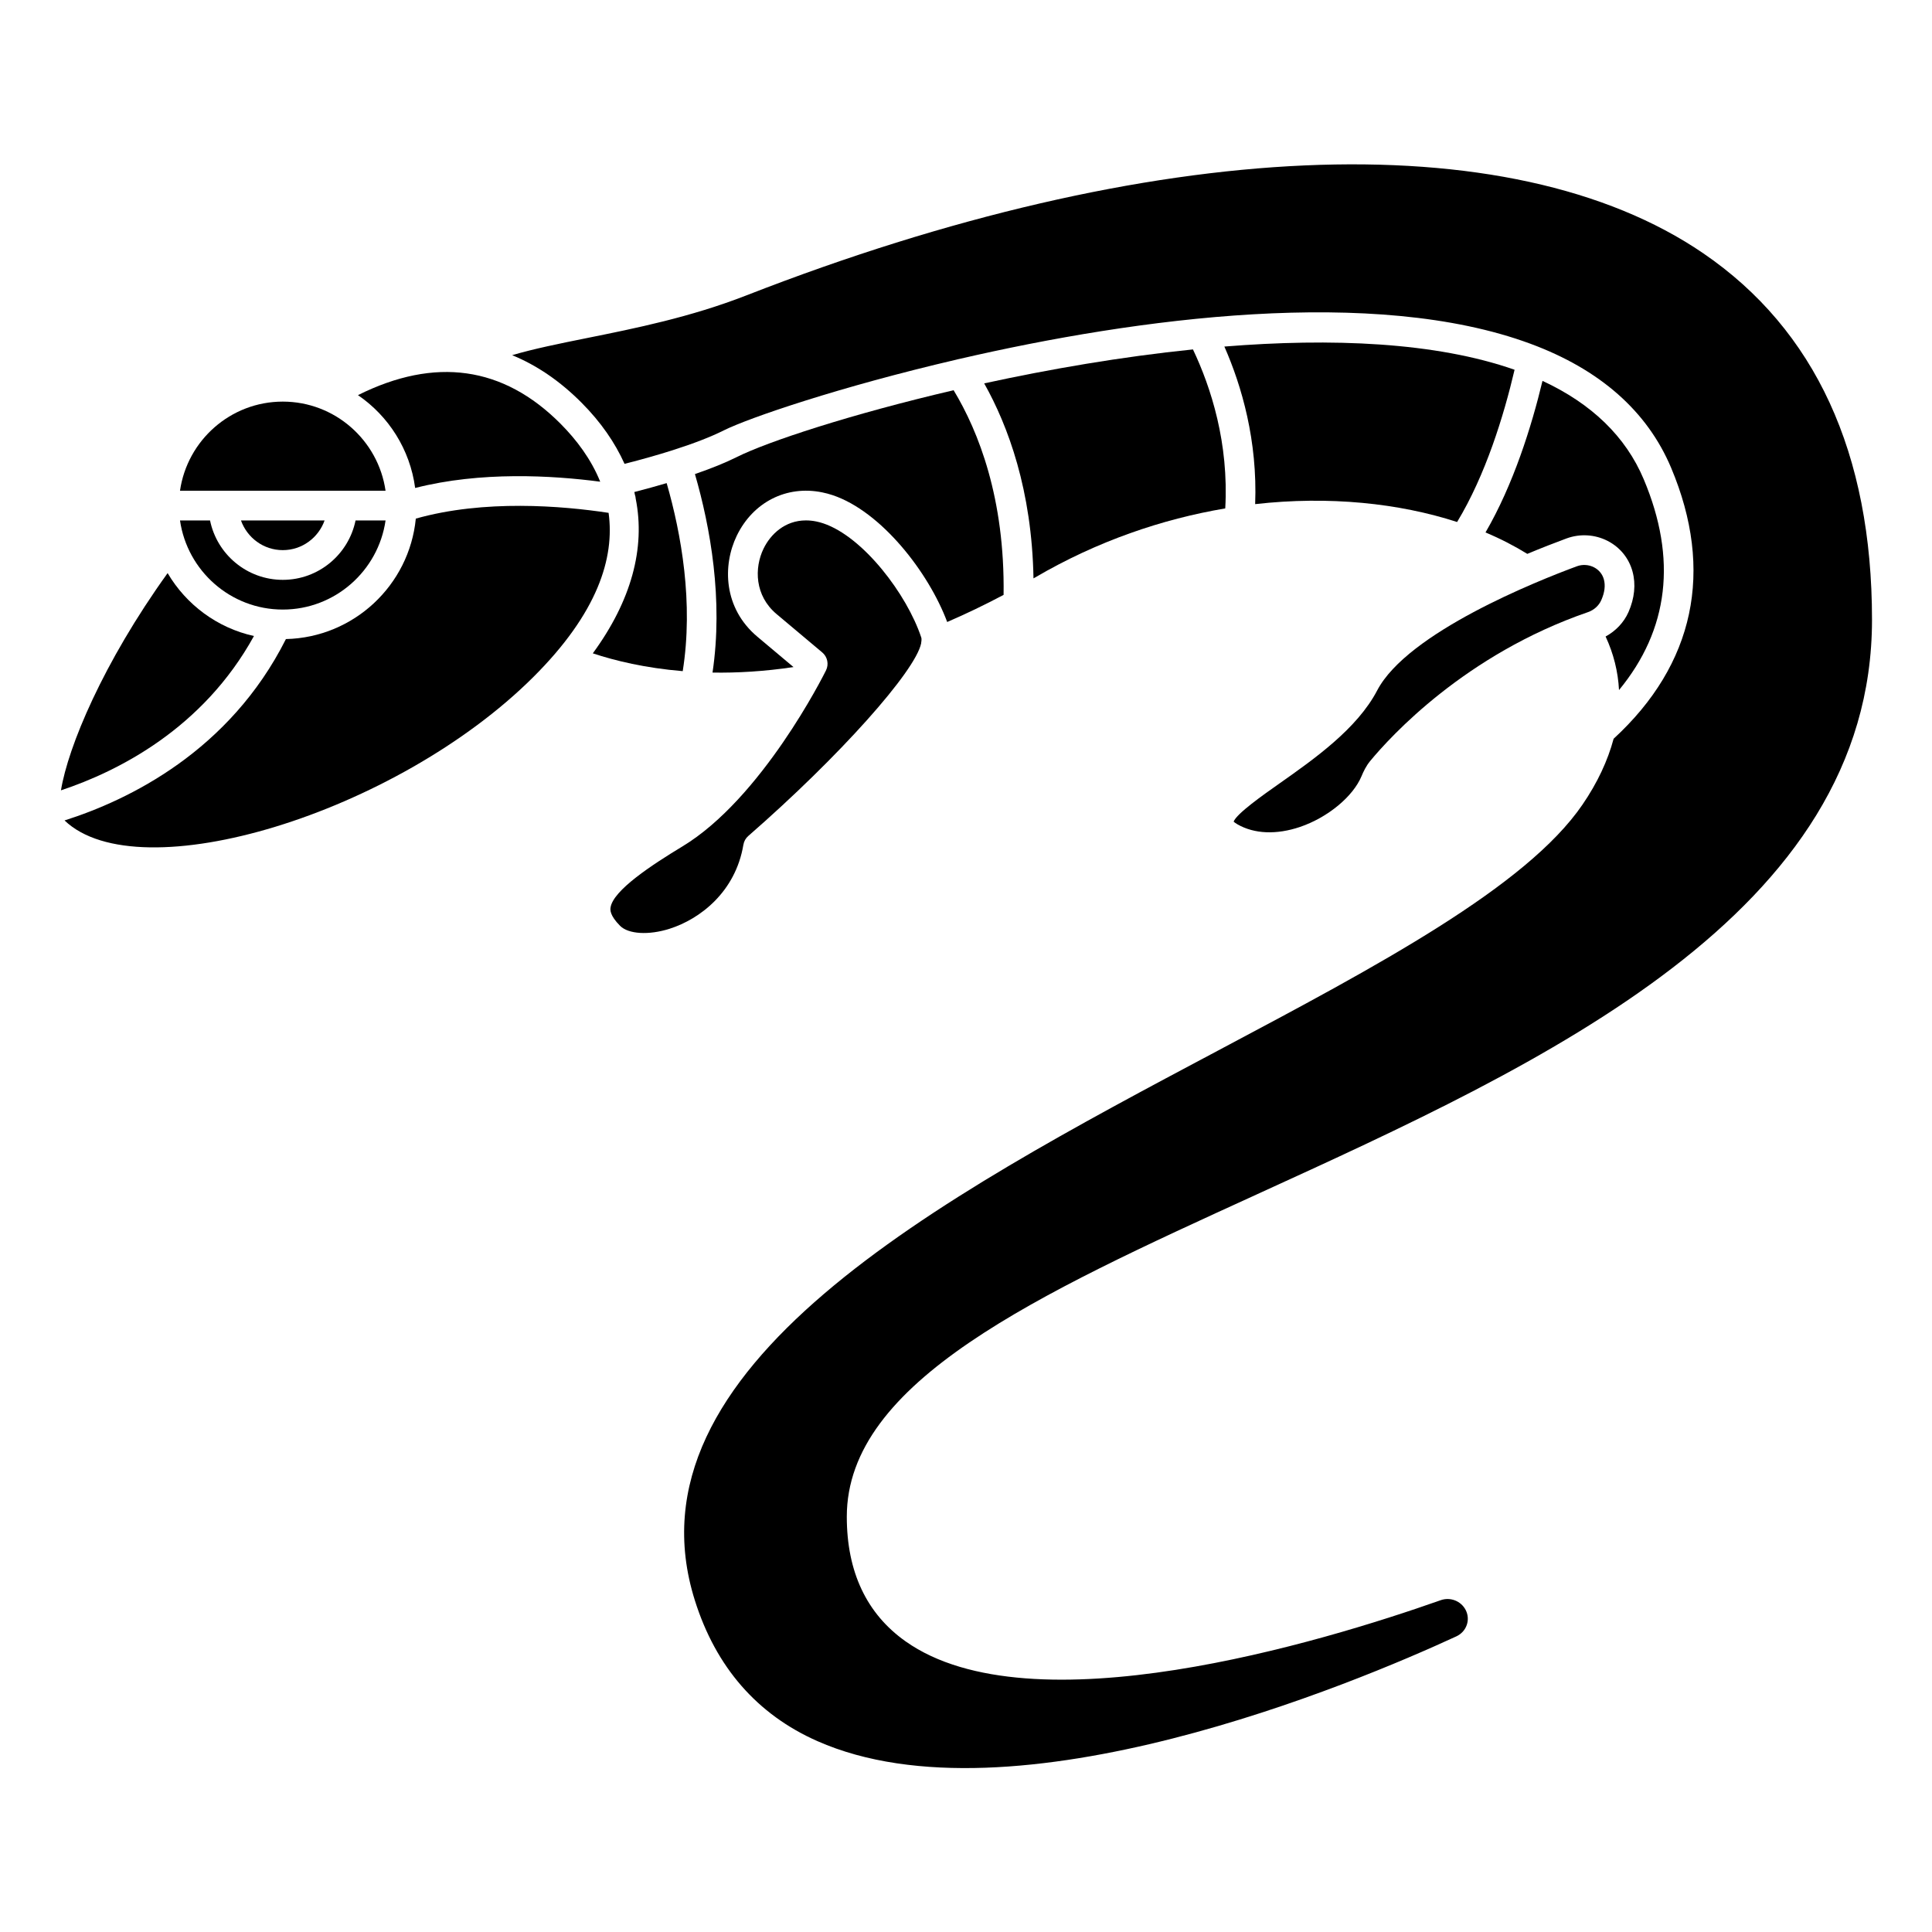
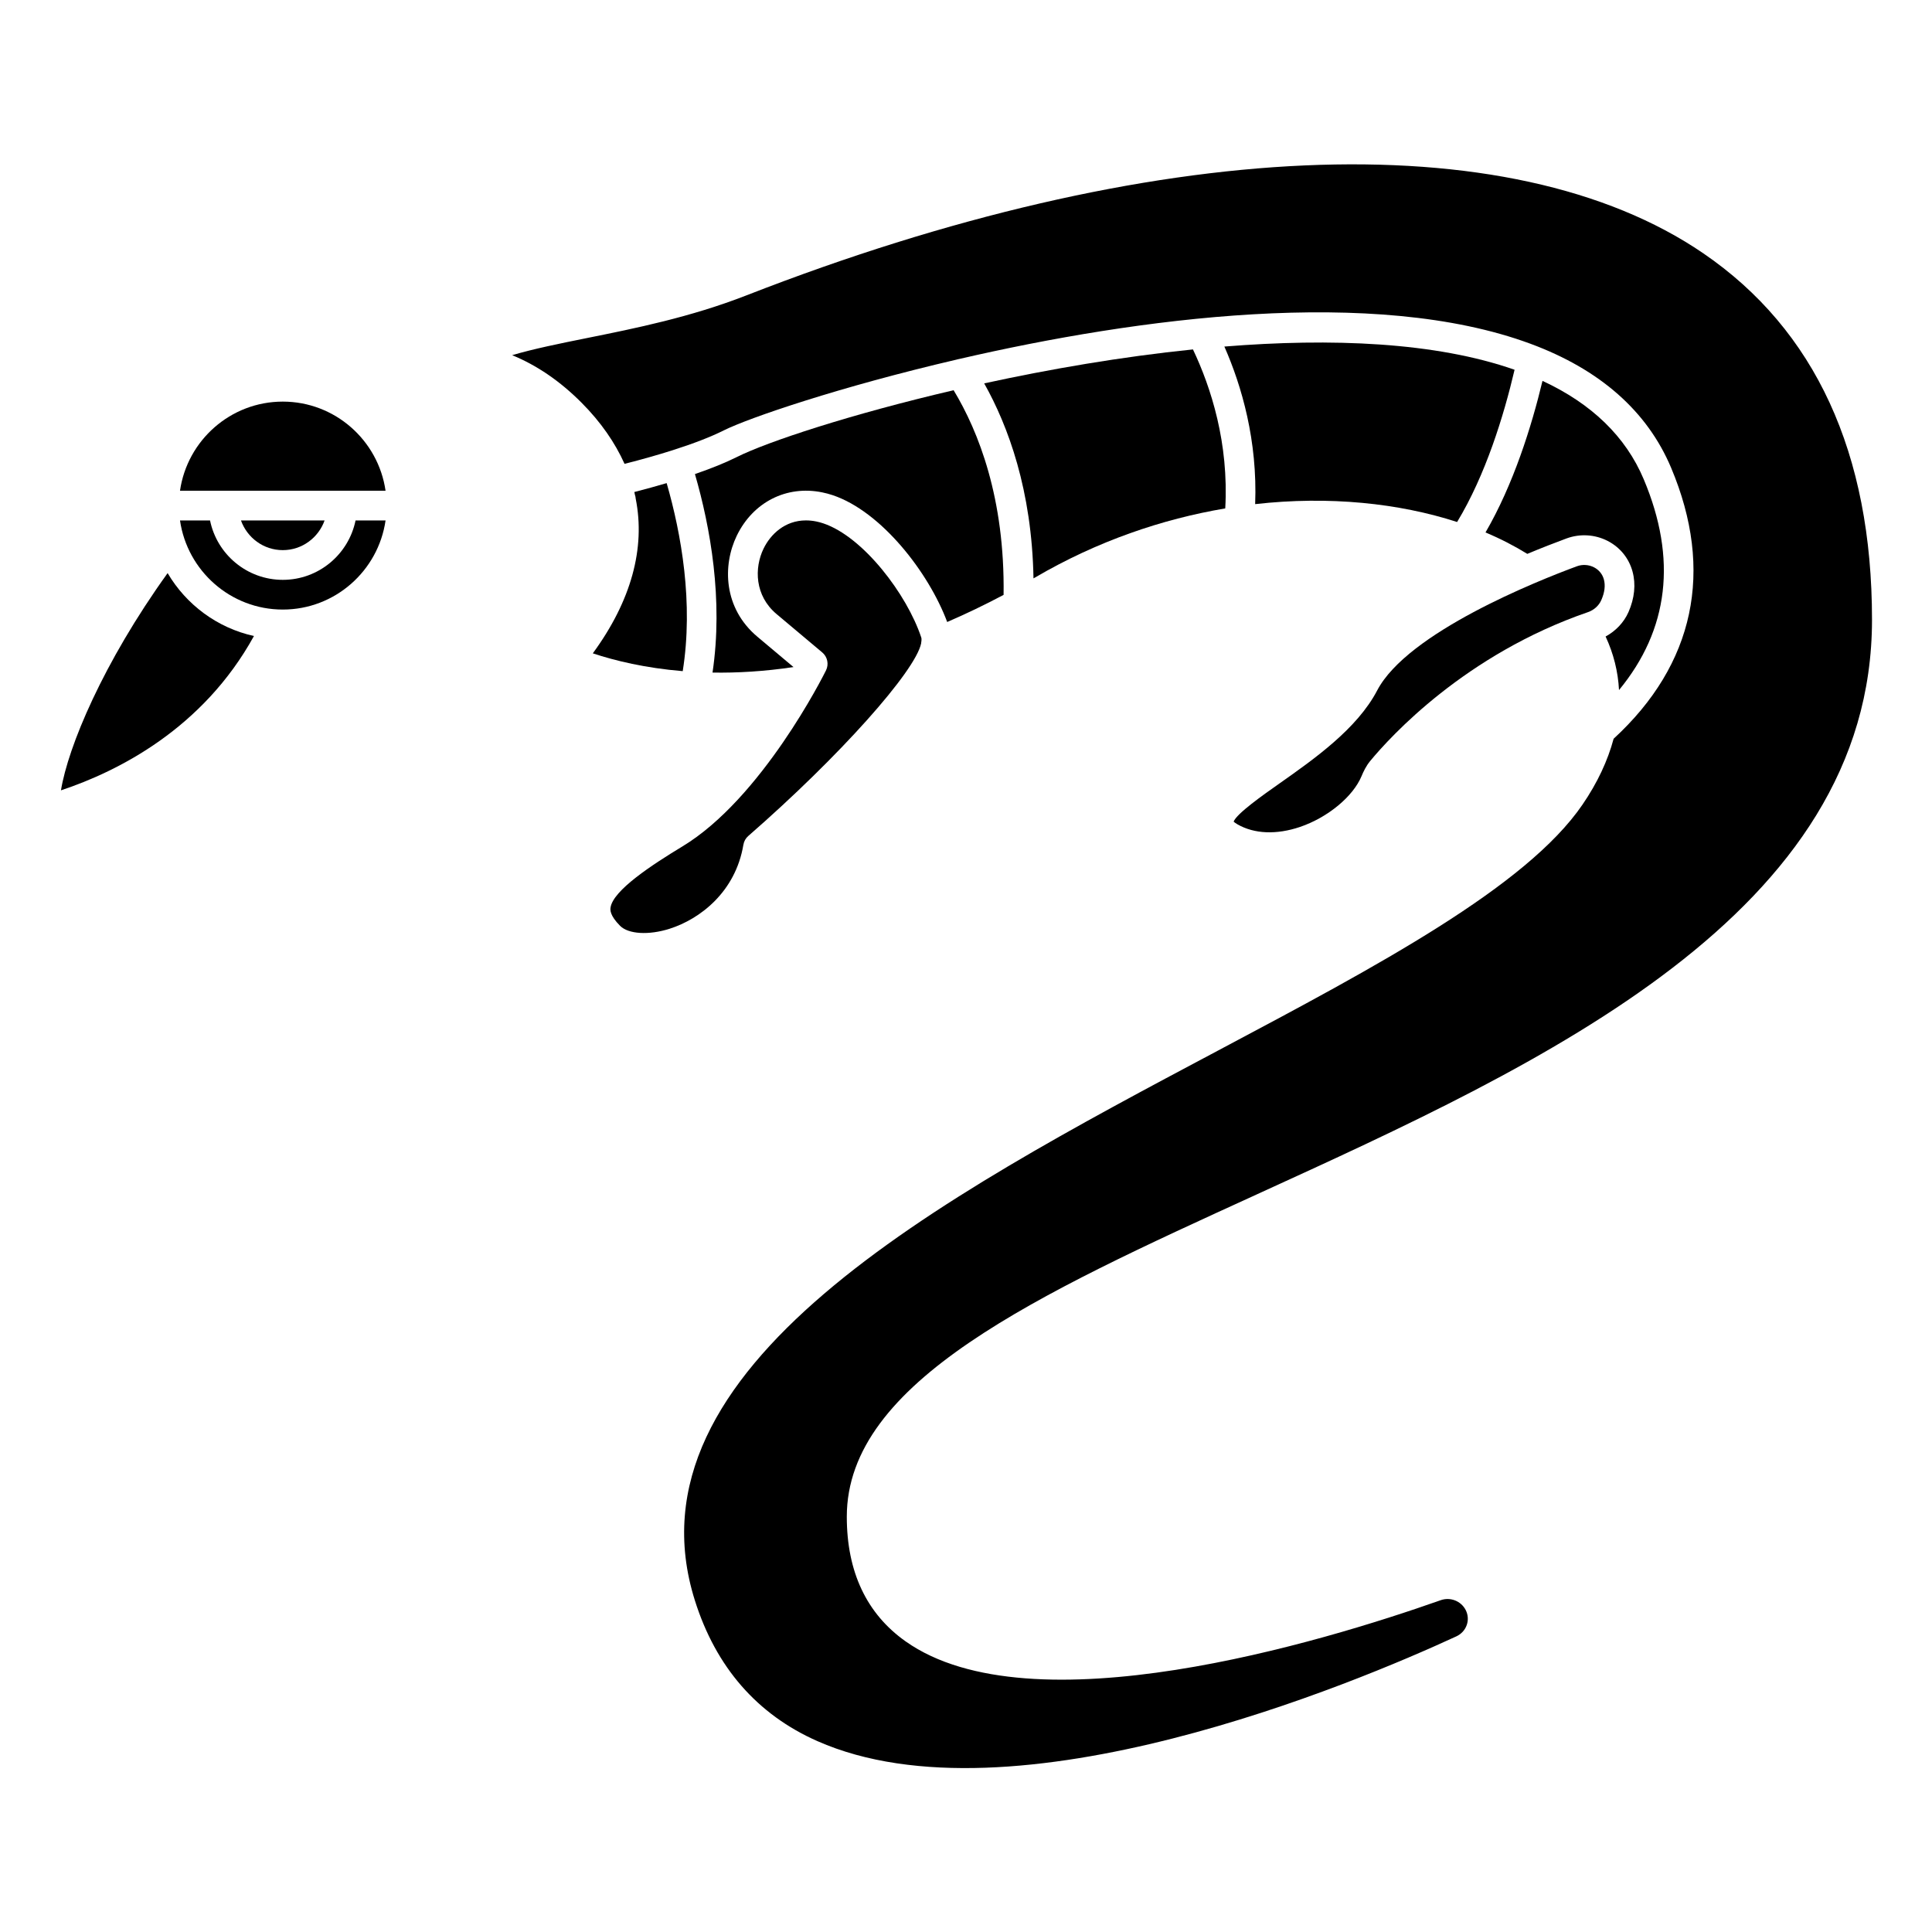
<svg xmlns="http://www.w3.org/2000/svg" fill="#000000" width="800px" height="800px" version="1.1" viewBox="144 144 512 512">
  <g>
    <path d="m320.67 272.03c-2.68 0.793-5.527 1.578-8.562 2.359 0.062 0.246 0.098 0.5 0.152 0.746 0.121 0.328 0.18 0.66 0.207 1.016 2.621 13.129-1.191 27.105-11.367 40.992 5.832 1.934 13.855 3.891 23.828 4.719 2.883-18.078-0.371-36.348-4.258-49.832z" />
    <path d="m218.94 305.54c13.852 0 25.316-10.289 27.238-23.617h-7.953c-1.832 8.969-9.777 15.742-19.281 15.742-9.504 0-17.453-6.773-19.281-15.742h-7.961c1.922 13.328 13.387 23.617 27.238 23.617z" />
-     <path d="m305.28 279.91c-12.328-1.871-32.977-3.586-51.086 1.527-1.719 17.645-16.434 31.504-34.422 31.922-14.953 29.715-41.613 42.652-58.668 48.066 19.75 18.922 87.871-1.816 124.19-37.961 17.086-17 21.641-31.59 19.988-43.555z" />
    <path d="m211.3 312.55c-9.738-2.148-17.965-8.32-22.879-16.672-17.125 23.801-26.387 46.055-28.266 57.57 15.223-5.066 37.656-16.402 51.145-40.898z" />
    <path d="m218.94 289.79c5.125 0 9.453-3.301 11.082-7.871h-22.164c1.629 4.57 5.957 7.871 11.082 7.871z" />
-     <path d="m254.02 273.32c17.379-4.441 36.305-3.34 49.043-1.664-2.406-5.969-6.273-11.098-10.512-15.359-15.188-15.262-33.238-17.785-53.688-7.582 8.129 5.559 13.805 14.41 15.156 24.605z" />
    <path d="m218.94 250.43c-13.852 0-25.316 10.289-27.238 23.617h54.473c-1.918-13.328-13.383-23.617-27.234-23.617z" />
    <path d="m566.44 294.35c-1.402-0.723-3.074-0.836-4.57-0.273-10.383 3.832-44.875 17.539-52.906 32.902-5.309 10.148-16.68 18.156-25.82 24.594-4.559 3.207-11.359 7.996-12.223 10.16 0.156 0.148 0.461 0.406 1.027 0.727 4.453 2.555 10.336 2.793 16.562 0.688 7.336-2.496 14.043-8.027 16.309-13.453 0.516-1.234 1.191-2.684 2.297-4.027 5.312-6.426 25.152-28.242 57.719-39.449 1.586-0.551 2.871-1.703 3.519-3.172 0.902-2.039 1.129-3.891 0.688-5.504v-0.004c-0.383-1.387-1.309-2.519-2.602-3.188z" />
    <path d="m339.33 265.09c-3.043 1.523-6.797 3.039-11.164 4.543 4.086 14.113 7.535 33.316 4.66 52.609 6.508 0.105 13.664-0.297 21.461-1.461l-9.551-8.023c-9.055-7.598-9.277-18.922-5.492-26.77 4.309-8.914 13.188-13.441 22.648-11.504 0.949 0.191 1.887 0.441 2.801 0.75 12.844 4.312 25.398 20.422 30.324 33.602 4.957-2.141 9.945-4.531 14.945-7.184 0.359-25.551-6.621-43.281-13.242-54.238-27.488 6.414-49.352 13.66-57.391 17.676z" />
    <path d="m477.03 460.54c76.438-34.898 163.07-74.453 163.07-152.3 0-44.164-15.047-76.836-44.723-97.117-51.207-34.988-146-30.82-253.57 11.156-14.82 5.781-29.438 8.727-42.336 11.324-7.352 1.48-14.078 2.848-19.746 4.523 6.512 2.664 12.68 6.852 18.418 12.621 5.094 5.121 8.836 10.547 11.367 16.18 4.652-1.184 8.859-2.379 12.613-3.57 0.012-0.004 0.016-0.012 0.027-0.016s0.02 0 0.031-0.004c5.543-1.762 10.129-3.531 13.637-5.285 6.625-3.309 30.785-11.57 61.777-18.777 0.203-0.059 0.398-0.117 0.605-0.141 47.215-10.926 110.09-19.309 151.37-4.043 18.434 6.816 30.977 17.883 37.297 32.883 11.492 27.293 6.199 52.086-15.242 71.801-1.547 5.789-4.277 11.652-8.246 17.453-14.906 21.809-54.531 42.852-96.484 65.125-74.164 39.383-158.23 84.02-138.74 145.8 5.57 17.66 16.488 30.199 32.457 37.258 51.758 22.898 142.68-15.449 169.32-27.75 1.328-0.613 2.316-1.691 2.777-3.035 0.449-1.309 0.352-2.711-0.289-3.961-1.223-2.383-4.082-3.512-6.652-2.586-31.543 11.125-108.48 34.461-141.78 10.898-10.336-7.312-15.578-18.43-15.578-33.023-0.008-35.812 50.336-58.797 108.62-85.41z" />
    <path d="m404.82 245.6c6.356 11.301 12.645 28.328 13.066 51.676 0.137-0.078 0.277-0.148 0.41-0.23 16.531-9.676 33.738-15.492 50.41-18.312 0.973-17.293-3.754-32.016-8.559-42.133-19.02 1.941-38.062 5.242-55.328 9z" />
    <path d="m468.47 235.84c4.633 10.531 8.801 24.988 8.16 41.758 19.617-2.215 38.141-0.25 53.52 4.738 7.539-12.461 12.352-28.082 15.227-40.348-20.992-7.359-48.609-8.426-76.906-6.148z" />
    <path d="m569.5 312.68c2.117 4.547 3.301 9.305 3.555 14.195 13.203-16.027 15.438-34.762 6.555-55.852-4.746-11.277-13.766-20.031-26.832-26.086-2.941 12.246-7.734 27.484-15.105 40.168 4 1.676 7.684 3.586 11.078 5.676 3.742-1.562 7.281-2.941 10.395-4.09 3.566-1.312 7.543-1.07 10.906 0.66 3.277 1.691 5.621 4.57 6.586 8.117 0.914 3.356 0.543 7.074-1.078 10.75-1.227 2.762-3.387 5.012-6.059 6.461z" />
    <path d="m341.01 367.86c0.148-0.902 0.605-1.723 1.297-2.32 24.203-21.098 44.312-43.684 45.812-51.07-0.004-0.211 0.043-0.41 0.074-0.613 0.02-0.328 0.039-0.652-0.043-0.895-3.793-11.461-15.387-26.711-25.961-30.262-0.613-0.207-1.234-0.375-1.871-0.504-0.953-0.195-1.875-0.281-2.742-0.281-5.551 0-9.383 3.672-11.234 7.5-2.469 5.109-2.356 12.441 3.457 17.32l12.105 10.168c1.395 1.168 1.801 3.137 0.996 4.762-0.684 1.383-17.004 33.926-38.062 46.656-7.902 4.777-18.473 11.66-19.043 16.258-0.062 0.492-0.242 1.98 2.531 4.773 2.199 2.211 7.594 2.539 13.121 0.781 8.094-2.574 17.477-9.777 19.562-22.273z" />
  </g>
</svg>